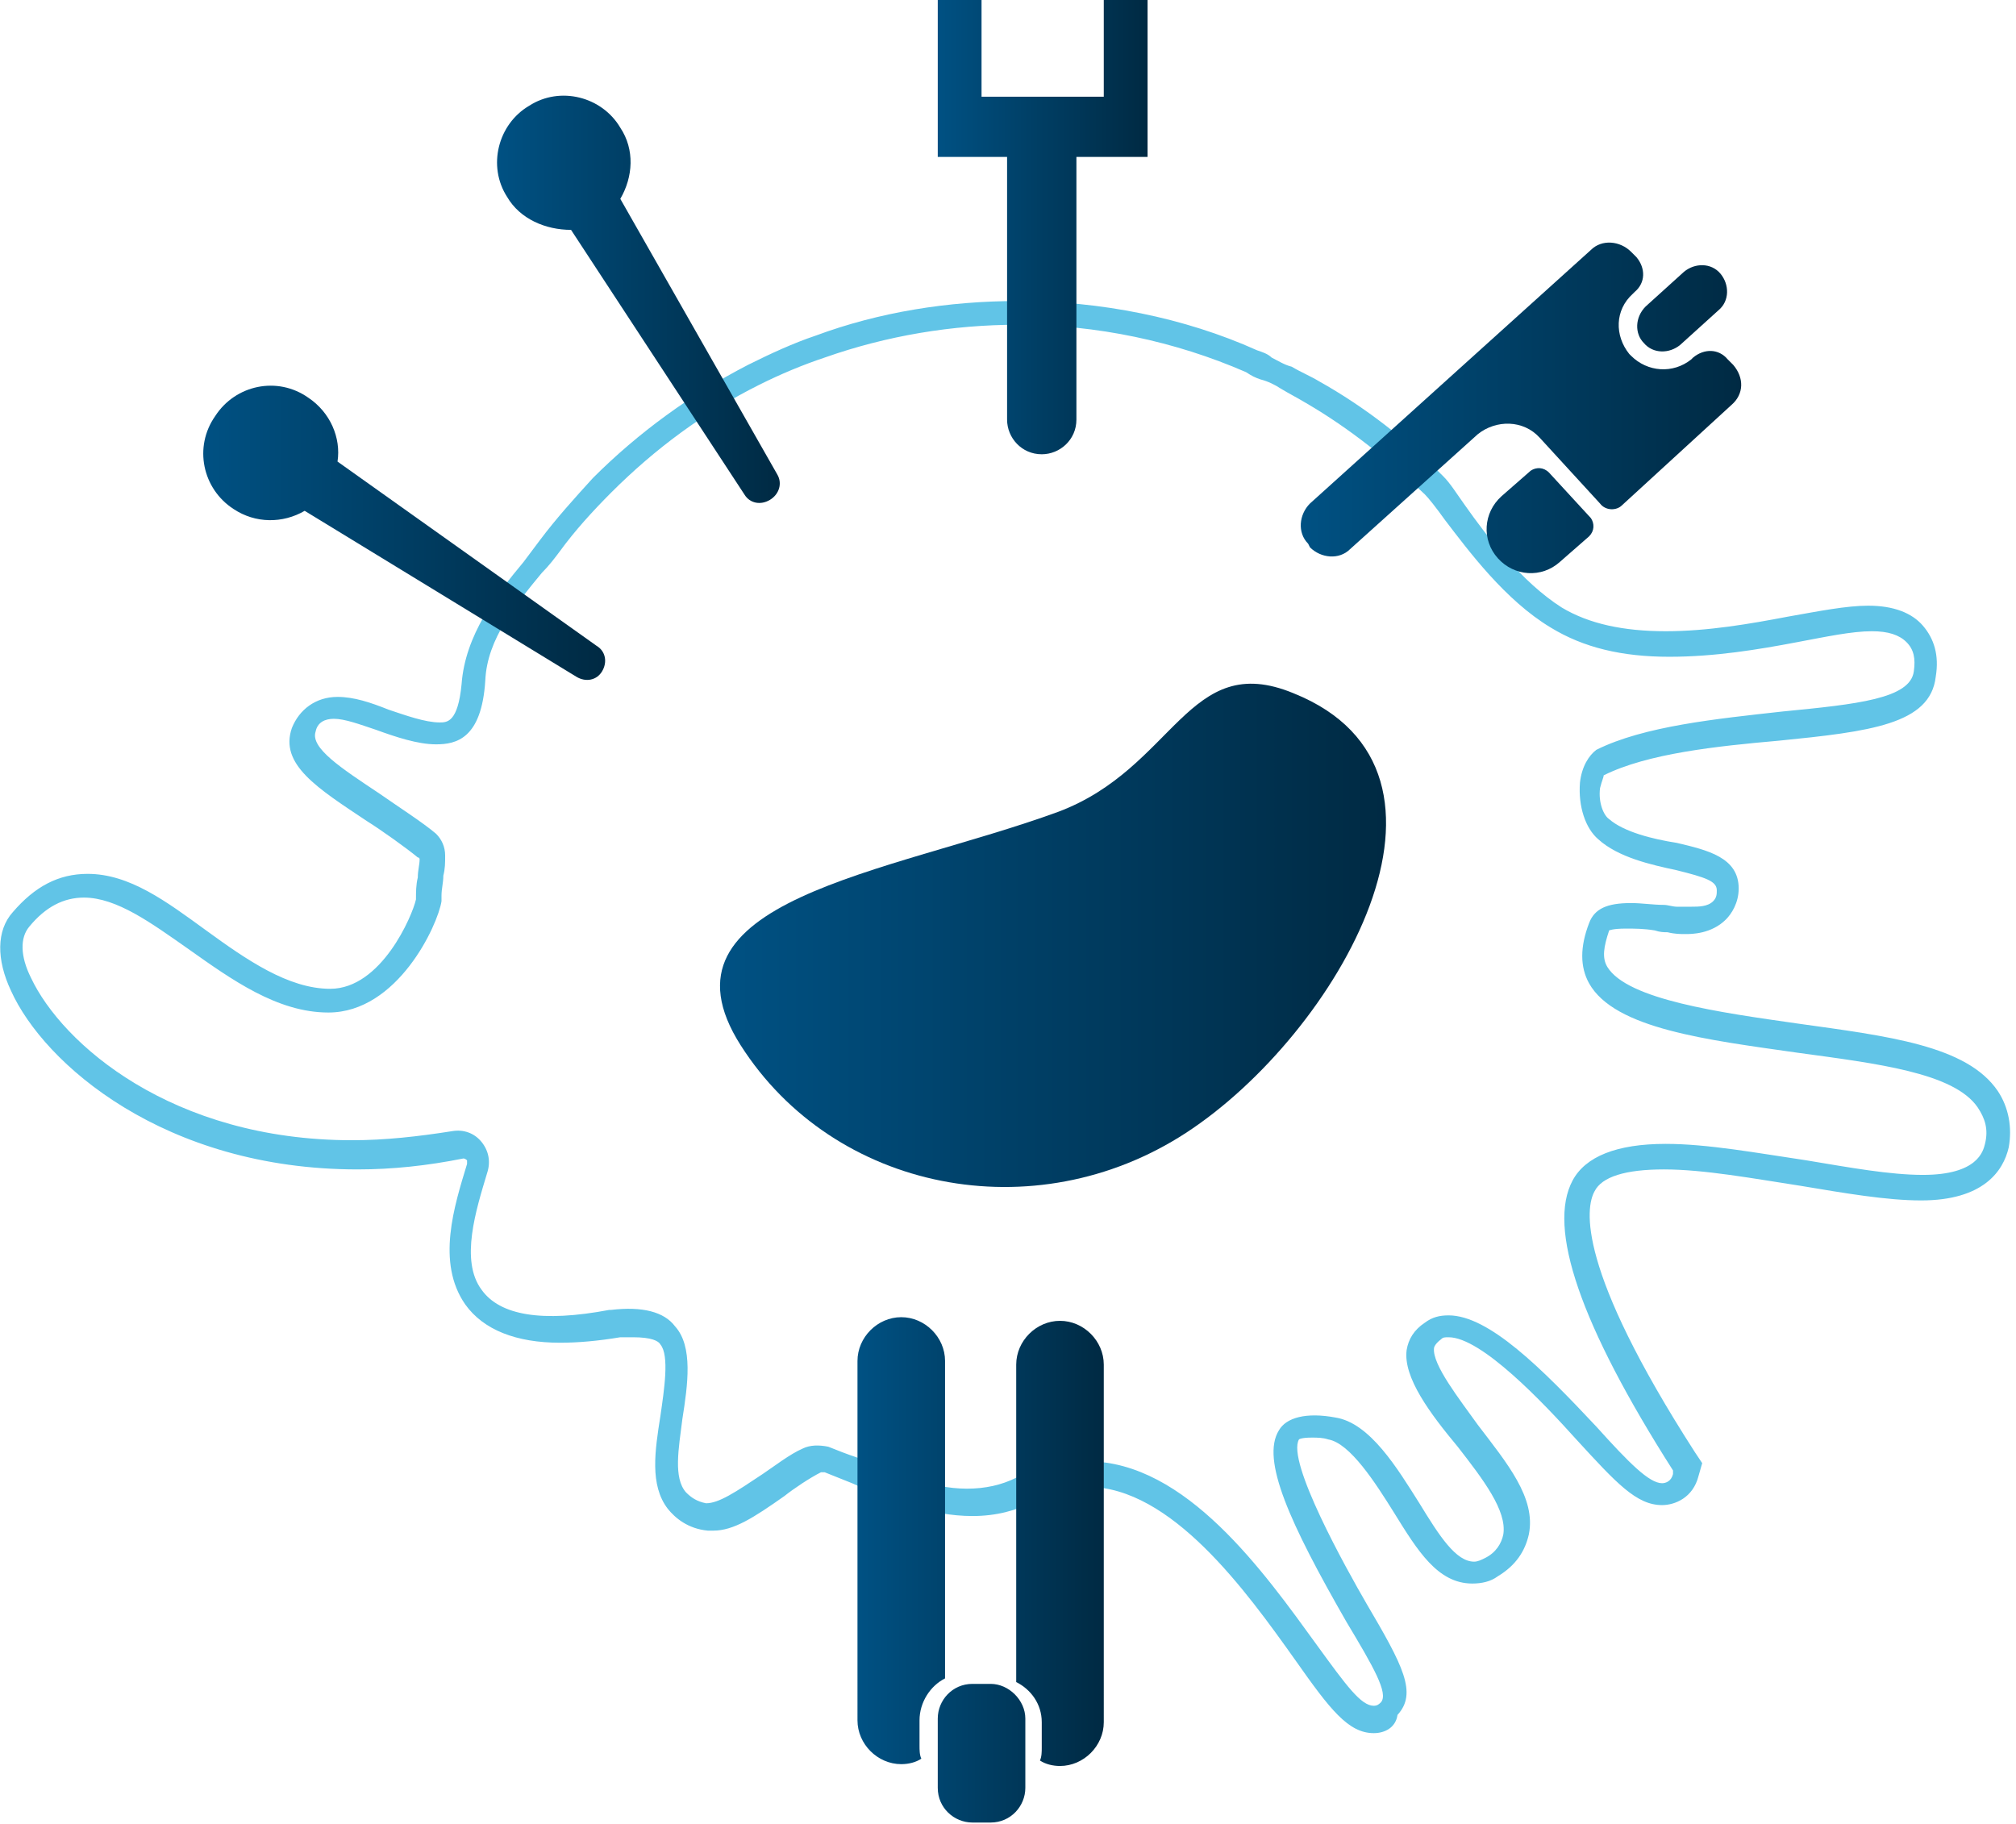
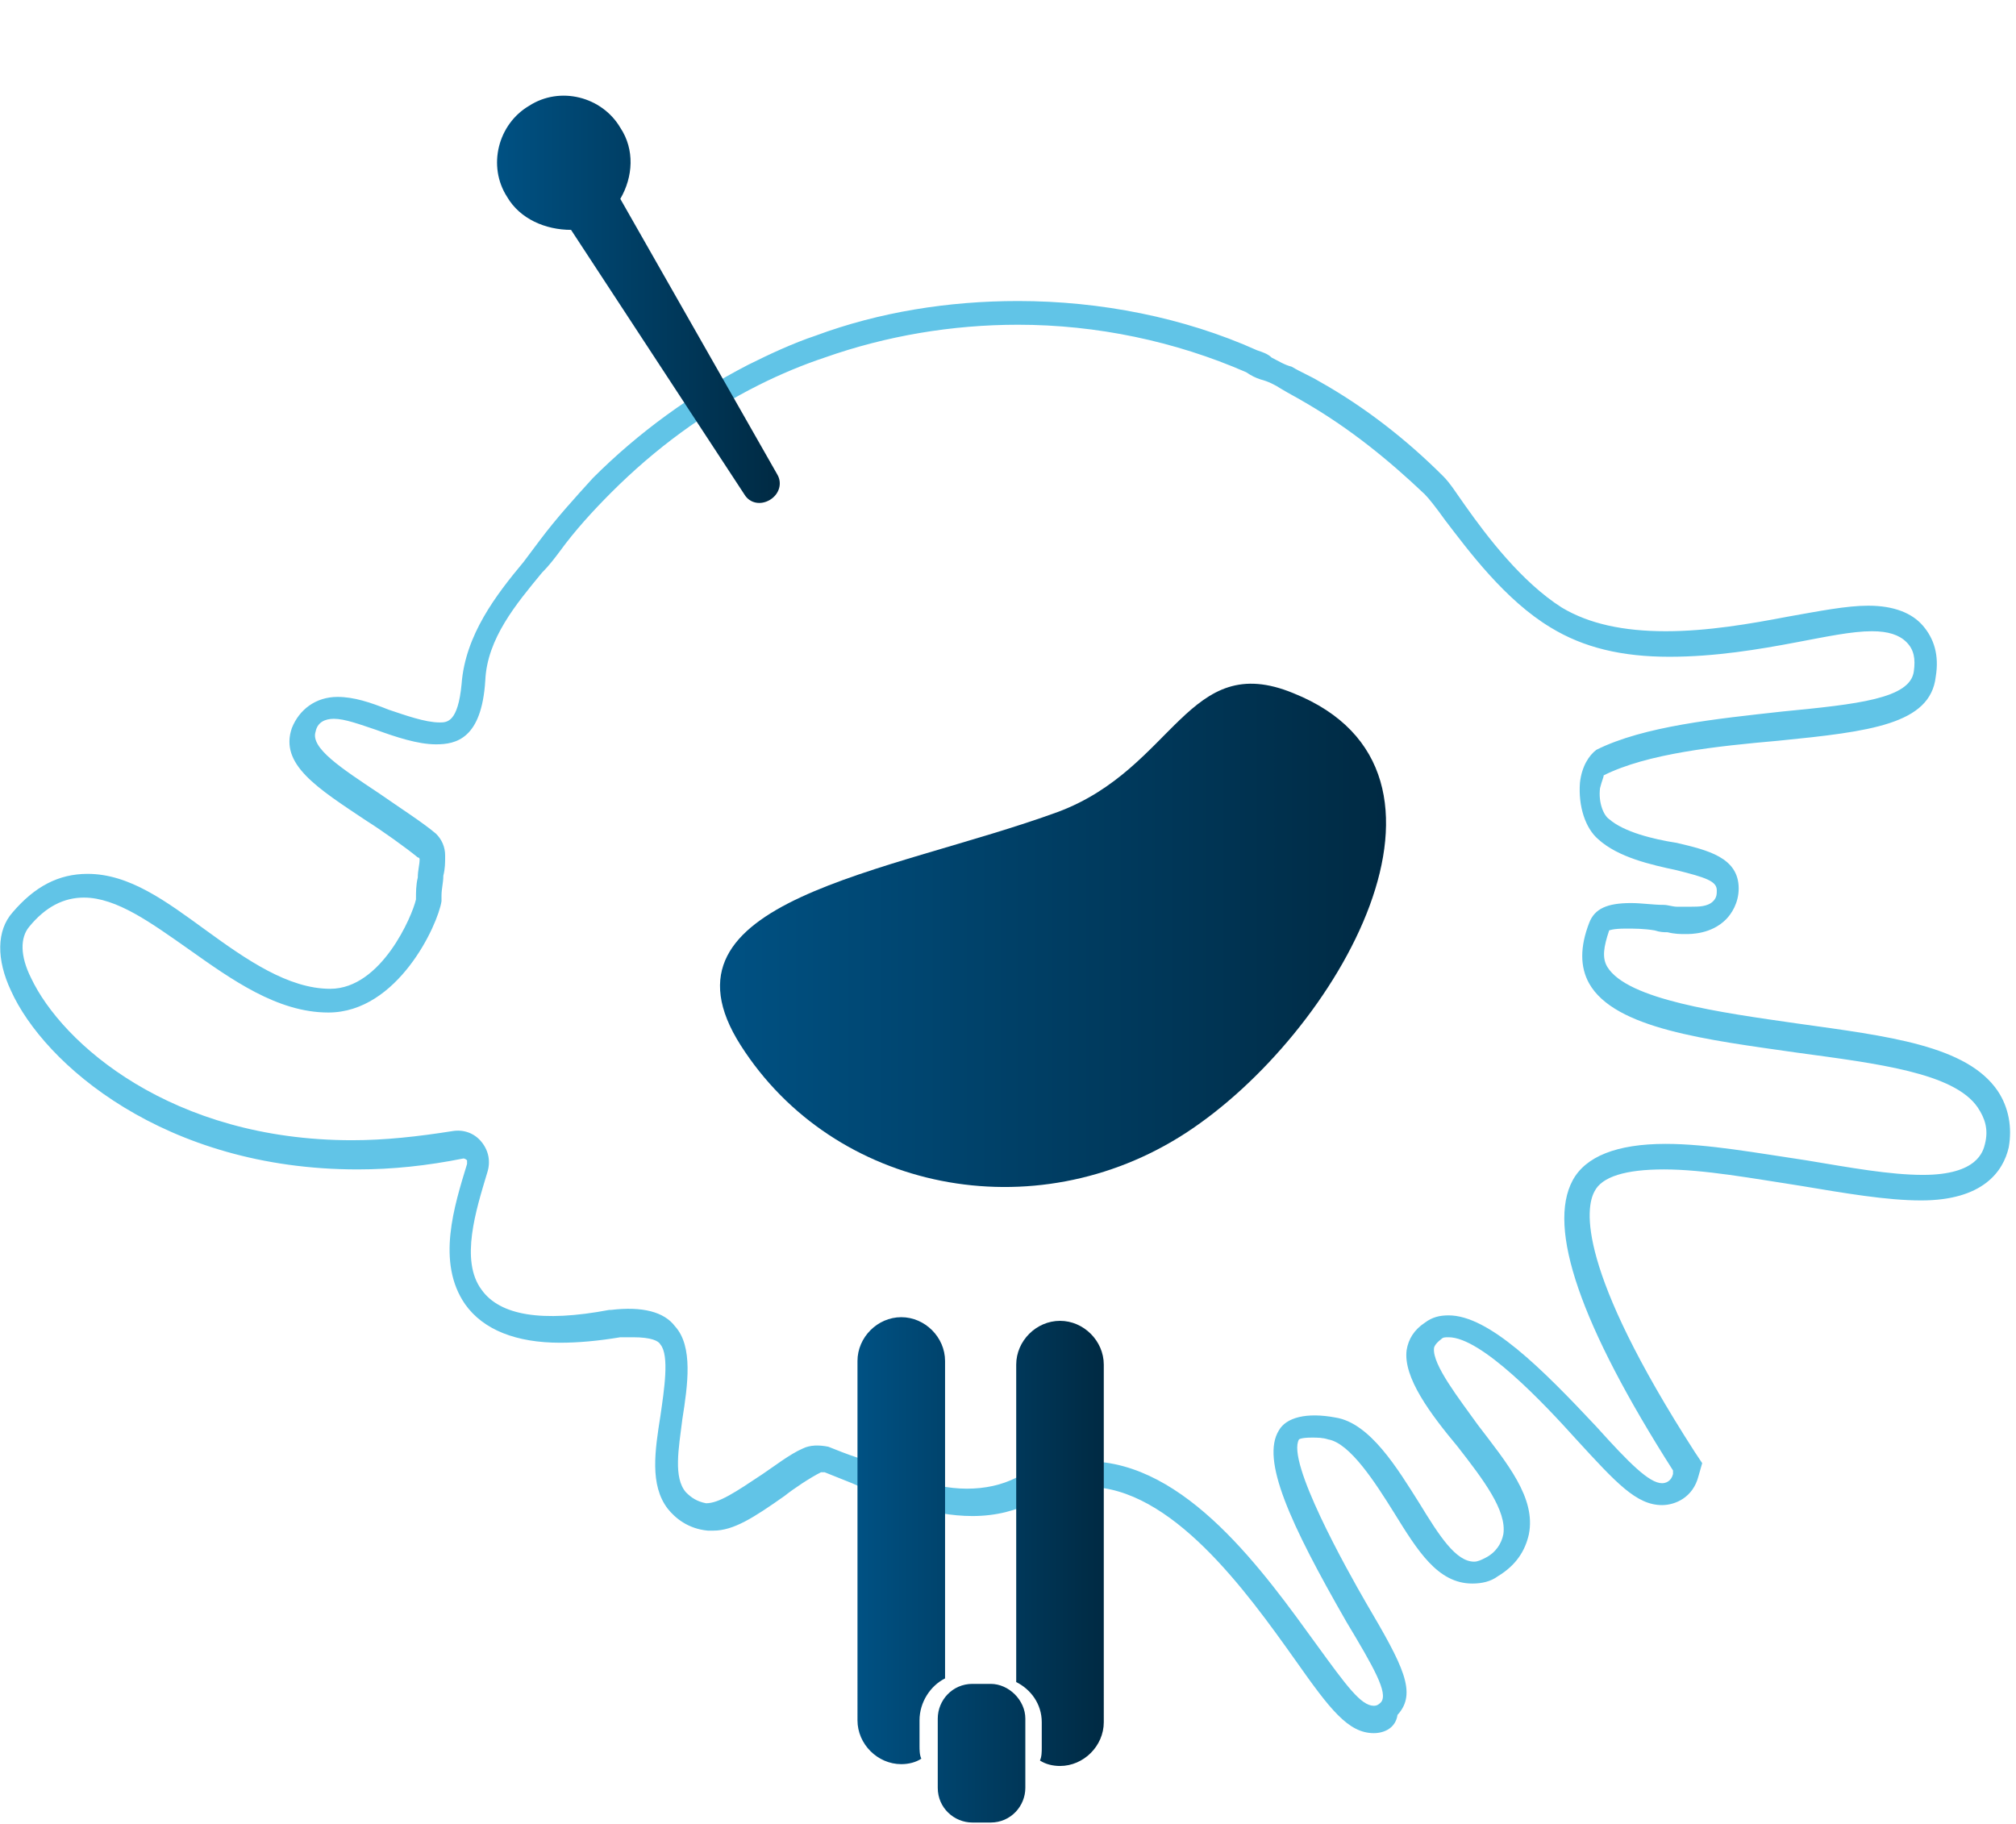
<svg xmlns="http://www.w3.org/2000/svg" version="1.1" id="dendritic" x="0px" y="0px" viewBox="0 0 110.5 100" style="enable-background:new 0 0 110.5 100;" xml:space="preserve">
  <style type="text/css">
	.st0{fill:#61C4E7;}
	.st1{fill:url(#SVGID_1_);}
	.st2{fill:url(#SVGID_2_);}
	.st3{fill:url(#SVGID_3_);}
	.st4{fill:url(#SVGID_4_);}
	.st5{fill:url(#SVGID_5_);}
	.st6{fill:url(#SVGID_6_);}
</style>
  <path class="st0" d="M75.3,95c-1.4,0-2.4-1.3-4.3-4c-2.7-3.8-6.8-9.5-11.4-9.5c-1,0-1.9,0.3-2.9,0.8c-1,0.5-2.1,0.8-3.4,0.8  c-2.3,0-4.6-0.9-6.6-1.8c-0.5-0.2-1-0.4-1.5-0.6c-0.1,0-0.1,0-0.2,0c-0.6,0.3-1.5,0.9-2,1.3c-1.7,1.2-2.8,1.9-3.9,1.9  c-0.1,0-0.2,0-0.3,0c-1.1-0.1-1.8-0.7-2.2-1.2c-1-1.3-0.7-3.2-0.4-5.1c0.2-1.4,0.5-3.3,0-3.9c-0.1-0.2-0.5-0.4-1.5-0.4  c-0.2,0-0.5,0-0.7,0c-1.2,0.2-2.3,0.3-3.3,0.3c-2.4,0-4.2-0.7-5.2-2.1c-1.6-2.3-0.6-5.4,0.1-7.7c0-0.1,0-0.2,0-0.2  c0,0-0.1-0.1-0.2-0.1c-2,0.4-3.9,0.6-5.8,0.6c-10.6,0-17.2-5.8-19-9.8C-0.2,52.6-0.2,51,0.7,50c1.2-1.4,2.5-2.1,4.1-2.1  c2.3,0,4.3,1.5,6.5,3.1c2.2,1.6,4.5,3.2,6.8,3.2c2.8,0,4.5-4,4.7-4.9c0-0.4,0-0.8,0.1-1.2c0-0.4,0.1-0.7,0.1-1c0,0,0-0.1-0.1-0.1  c-0.6-0.5-2-1.5-2.8-2c-2.7-1.8-4.8-3.1-4.1-5.1c0.4-1,1.3-1.7,2.5-1.7c0.9,0,1.8,0.3,2.8,0.7c0.9,0.3,2,0.7,2.8,0.7  c0.4,0,1,0,1.2-2.1c0.2-2.7,1.9-4.9,3.4-6.7c0.3-0.4,0.6-0.8,0.9-1.2c0.9-1.2,1.9-2.3,2.9-3.4c2.5-2.5,5.4-4.6,8.5-6.2  c1.2-0.6,2.5-1.2,3.7-1.6c3.5-1.3,7.3-1.9,11.1-1.9c4.5,0,9.1,0.9,13.1,2.7c0.3,0.1,0.6,0.2,0.8,0.4c0.4,0.2,0.7,0.4,1.1,0.5  c0.5,0.3,1,0.5,1.5,0.8c2.5,1.4,4.8,3.2,6.8,5.2c0.4,0.4,0.7,0.9,1.2,1.6c1.2,1.7,3.1,4.2,5.3,5.6c1.5,0.9,3.4,1.3,5.7,1.3  c2.3,0,4.6-0.4,6.7-0.8c1.7-0.3,3.2-0.6,4.4-0.6c1.4,0,2.4,0.4,3,1.1c0.6,0.7,0.9,1.6,0.7,2.8c-0.3,2.6-3.6,3-8.6,3.5  c-3.4,0.3-7.2,0.7-9.6,1.9c0,0.1-0.1,0.3-0.2,0.7c-0.1,0.8,0.2,1.5,0.5,1.7c0.8,0.7,2.4,1.1,3.7,1.3c1.7,0.4,3.4,0.8,3.4,2.5  c0,0.8-0.4,1.4-0.7,1.7c-0.8,0.8-1.9,0.8-2.2,0.8c-0.3,0-0.6,0-1-0.1c-0.2,0-0.4,0-0.7-0.1c-0.6-0.1-1.1-0.1-1.6-0.1  c-0.7,0-0.9,0.1-0.9,0.1c-0.3,0.9-0.4,1.5-0.1,2c1.1,1.8,6.2,2.5,10.4,3.1c5,0.7,9.3,1.2,11,3.7c0.6,0.9,0.8,2,0.6,3.1  c-0.3,1.3-1.4,2.9-4.8,2.9c-1.9,0-4.2-0.4-6.6-0.8c-2.6-0.4-5.3-0.9-7.5-0.9c-2.1,0-3.4,0.4-3.8,1.2c-0.5,0.9-1,4.2,5.5,14.3  l0.4,0.6l-0.2,0.7c-0.3,1.2-1.3,1.6-2,1.6c-1.4,0-2.5-1.2-4.7-3.6c-1.8-2-5.2-5.6-7-5.6c-0.2,0-0.3,0-0.4,0.1  c-0.4,0.3-0.4,0.5-0.4,0.5c-0.1,0.9,1.4,2.8,2.4,4.2c1.6,2.1,3.2,4,2.8,6c-0.2,0.9-0.7,1.7-1.7,2.3c-0.4,0.3-0.9,0.4-1.4,0.4  c-1.9,0-3-1.8-4.3-3.9c-1-1.6-2.4-3.8-3.6-4c-0.3-0.1-0.6-0.1-0.9-0.1c-0.6,0-0.7,0.1-0.7,0.1c-0.7,1.2,2.6,7.1,3.7,9  c2,3.4,2.8,4.9,1.7,6.1C76.5,94.7,75.9,95,75.3,95z M59.6,80.1c5.4,0,9.7,6.1,12.6,10.1c1.6,2.2,2.4,3.3,3.1,3.3  c0.2,0,0.3-0.1,0.4-0.2c0.4-0.5-0.4-1.9-1.9-4.4c-3.1-5.4-4.7-8.9-3.7-10.5c0.4-0.7,1.5-1,3.1-0.7c1.9,0.3,3.4,2.8,4.6,4.7  c1.1,1.8,2,3.2,3,3.2c0.2,0,0.4-0.1,0.6-0.2c0.6-0.3,0.9-0.8,1-1.3c0.2-1.3-1.1-3-2.5-4.8c-1.5-1.8-3-3.8-2.8-5.3  c0.1-0.6,0.4-1.1,1-1.5c0.4-0.3,0.8-0.4,1.3-0.4c2.2,0,5.1,2.9,8.1,6.1c1.8,2,2.9,3.1,3.6,3.1c0.2,0,0.5-0.1,0.6-0.5l0-0.1l0-0.1  c-5.1-8-6.9-13.3-5.5-15.9c0.7-1.3,2.4-2,5.1-2c2.3,0,5,0.5,7.7,0.9c2.4,0.4,4.6,0.8,6.4,0.8c3,0,3.3-1.3,3.4-1.7  c0.2-0.8,0-1.4-0.4-2c-1.3-1.9-5.5-2.4-9.9-3c-4.9-0.7-10-1.3-11.4-3.8c-0.5-0.9-0.5-2,0-3.3c0.3-0.8,1-1.1,2.3-1.1  c0.6,0,1.2,0.1,1.8,0.1c0.2,0,0.5,0.1,0.7,0.1c0.3,0,0.6,0,0.8,0c0.4,0,0.9,0,1.2-0.3c0.2-0.2,0.2-0.4,0.2-0.6  c0-0.5-0.6-0.7-2.2-1.1c-1.4-0.3-3.2-0.7-4.3-1.7c-0.7-0.6-1.1-1.8-1-3.1c0.1-0.9,0.5-1.5,0.9-1.8c2.6-1.3,6.6-1.7,10.2-2.1  c4.1-0.4,7-0.7,7.2-2.2c0.1-0.7,0-1.2-0.4-1.6c-0.4-0.4-1-0.6-1.9-0.6c-1.1,0-2.5,0.3-4.1,0.6c-2.1,0.4-4.5,0.8-7,0.8  c-2.6,0-4.7-0.5-6.5-1.6c-2.5-1.5-4.5-4.2-5.8-5.9c-0.5-0.7-0.9-1.2-1.1-1.4c-2-1.9-4.1-3.6-6.5-5c-0.5-0.3-0.9-0.5-1.4-0.8  c-0.3-0.2-0.7-0.4-1.1-0.5c-0.3-0.1-0.5-0.2-0.8-0.4c-3.9-1.7-8.2-2.6-12.5-2.6c-3.6,0-7.2,0.6-10.6,1.8c-1.2,0.4-2.4,0.9-3.6,1.5  c-3,1.5-5.7,3.5-8.1,5.9c-1,1-2,2.1-2.8,3.2c-0.3,0.4-0.6,0.8-1,1.2c-1.4,1.7-3,3.6-3.1,5.9c-0.2,3.2-1.6,3.5-2.7,3.5  c-1,0-2.2-0.4-3.3-0.8c-0.9-0.3-1.7-0.6-2.3-0.6c-0.5,0-0.9,0.2-1,0.7c-0.3,0.9,1.4,2,3.5,3.4c1,0.7,2.4,1.6,3.1,2.2  c0.3,0.3,0.5,0.7,0.5,1.2c0,0.4,0,0.7-0.1,1.1c0,0.4-0.1,0.7-0.1,1.1c0,0.1,0,0.2,0,0.3c-0.2,1.3-2.4,6.1-6.2,6.1  c-2.8,0-5.3-1.8-7.7-3.5c-2-1.4-3.9-2.8-5.7-2.8c-1.1,0-2.1,0.5-3,1.6c-0.5,0.6-0.5,1.6,0.1,2.8c1.7,3.6,7.7,8.9,17.6,8.9  c1.8,0,3.6-0.2,5.5-0.5c0.6-0.1,1.2,0.1,1.6,0.6c0.4,0.5,0.5,1.1,0.3,1.7c-0.6,2-1.5,4.8-0.3,6.4c1,1.4,3.3,1.8,7,1.1l0.1,0  c1.7-0.2,2.9,0.1,3.5,0.9c1,1.1,0.7,3.2,0.4,5.1c-0.2,1.6-0.5,3.2,0.2,4c0.3,0.3,0.6,0.5,1.1,0.6c0,0,0,0,0,0c0.7,0,1.6-0.6,3.1-1.6  c0.6-0.4,1.5-1.1,2.2-1.4c0.4-0.2,0.9-0.2,1.4-0.1c0.5,0.2,1,0.4,1.6,0.6c1.9,0.8,4,1.7,6,1.7c1,0,1.9-0.2,2.7-0.6  C57.2,80.4,58.4,80.1,59.6,80.1z M88.2,42.5C88.2,42.5,88.2,42.5,88.2,42.5C88.2,42.5,88.2,42.5,88.2,42.5z" />
  <linearGradient id="SVGID_1_" gradientUnits="userSpaceOnUse" x1="71.282" y1="22.369" x2="95.452" y2="22.369">
    <stop offset="0" style="stop-color:#005183" />
    <stop offset="1" style="stop-color:#002A43" />
  </linearGradient>
-   <path class="st1" d="M94.9,22.2l-6,5.5C88.6,28,88,28,87.7,27.6L84.4,24c-0.9-1-2.4-1-3.4-0.2l-7,6.3c-0.6,0.6-1.6,0.5-2.2-0.1  l-0.1-0.2c-0.6-0.6-0.5-1.6,0.1-2.2l15.4-13.9c0.6-0.6,1.6-0.5,2.2,0.1l0.3,0.3c0.5,0.6,0.5,1.4-0.1,1.9l-0.1,0.1  c-1,0.9-1,2.3-0.2,3.3l0.1,0.1c0.9,0.9,2.3,1,3.3,0.2l0.1-0.1c0.6-0.5,1.4-0.5,1.9,0.1L95,20C95.6,20.7,95.6,21.6,94.9,22.2z   M84.9,25.9c-0.3-0.3-0.7-0.3-1-0.1l-1.6,1.4c-1,0.9-1.1,2.4-0.2,3.4s2.4,1.1,3.4,0.2l1.6-1.4c0.3-0.3,0.3-0.7,0.1-1L84.9,25.9z   M90.1,18.8c0.5,0.6,1.4,0.6,2,0.1l2.1-1.9c0.6-0.5,0.6-1.4,0.1-2c-0.5-0.6-1.4-0.6-2-0.1l-2.1,1.9C89.6,17.4,89.6,18.3,90.1,18.8z" />
  <linearGradient id="SVGID_2_" gradientUnits="userSpaceOnUse" x1="39.412" y1="51.187" x2="75.948" y2="51.187">
    <stop offset="0" style="stop-color:#005183" />
    <stop offset="1" style="stop-color:#002A43" />
  </linearGradient>
  <path class="st2" d="M65,62.1c-8.3,5.4-19.3,3.2-24.4-4.8c-5.1-8,8.1-9.4,17.4-12.8c6.4-2.4,7.1-8.9,12.9-6.5  C81.6,42.3,73.3,56.7,65,62.1z" />
  <linearGradient id="SVGID_3_" gradientUnits="userSpaceOnUse" x1="47.064" y1="86.124" x2="60.474" y2="86.124">
    <stop offset="0" style="stop-color:#005183" />
    <stop offset="1" style="stop-color:#002A43" />
  </linearGradient>
  <path class="st3" d="M50.4,94.3v1.4c0,0.2,0,0.5,0.1,0.7c-0.3,0.2-0.7,0.3-1.1,0.3c-1.3,0-2.4-1.1-2.4-2.4V74.6  c0-1.3,1.1-2.4,2.4-2.4c1.3,0,2.4,1.1,2.4,2.4v17.4C51,92.4,50.4,93.3,50.4,94.3z M54.3,92.3h-1c-1.1,0-1.9,0.9-1.9,1.9v3.8  c0,1.1,0.9,1.9,1.9,1.9h1c1.1,0,1.9-0.9,1.9-1.9v-3.8C56.2,93.2,55.3,92.3,54.3,92.3z M58.1,72.4c-1.3,0-2.4,1.1-2.4,2.4v17.4  c0.8,0.4,1.4,1.2,1.4,2.2v1.4c0,0.2,0,0.5-0.1,0.7c0.3,0.2,0.7,0.3,1.1,0.3c1.3,0,2.4-1.1,2.4-2.4V74.8  C60.5,73.5,59.4,72.4,58.1,72.4z" />
  <linearGradient id="SVGID_4_" gradientUnits="userSpaceOnUse" x1="51.374" y1="12.44" x2="62.868" y2="12.44">
    <stop offset="0" style="stop-color:#005183" />
    <stop offset="1" style="stop-color:#002A43" />
  </linearGradient>
-   <path class="st4" d="M53.8,8.6h-2.4V5.3V0h2.4v5.3h6.7V0h2.4v5.3v3.3h-2.4H59V23c0,1.1-0.9,1.9-1.9,1.9c-1.1,0-1.9-0.9-1.9-1.9V8.6  H53.8z" />
  <linearGradient id="SVGID_5_" gradientUnits="userSpaceOnUse" x1="27.248" y1="16.357" x2="42.696" y2="16.357">
    <stop offset="0" style="stop-color:#005183" />
    <stop offset="1" style="stop-color:#002A43" />
  </linearGradient>
  <path class="st5" d="M27.8,10.8c-1.1-1.7-0.5-4,1.2-5c1.7-1.1,4-0.5,5,1.2c0.8,1.2,0.7,2.7,0,3.9L42.6,26c0.3,0.5,0.1,1.1-0.4,1.4  c-0.5,0.3-1.1,0.2-1.4-0.3l-9.5-14.5C29.9,12.6,28.5,12,27.8,10.8z" />
  <linearGradient id="SVGID_6_" gradientUnits="userSpaceOnUse" x1="11.148" y1="29.241" x2="33.089" y2="29.241">
    <stop offset="0" style="stop-color:#005183" />
    <stop offset="1" style="stop-color:#002A43" />
  </linearGradient>
-   <path class="st6" d="M32.7,35.4c0.5,0.3,0.6,0.9,0.3,1.4s-0.9,0.6-1.4,0.3L16.7,28c-1.2,0.7-2.7,0.7-3.9-0.1c-1.7-1.1-2.2-3.4-1-5.1  c1.1-1.7,3.4-2.2,5.1-1c1.2,0.8,1.8,2.2,1.6,3.5L32.7,35.4z" />
</svg>